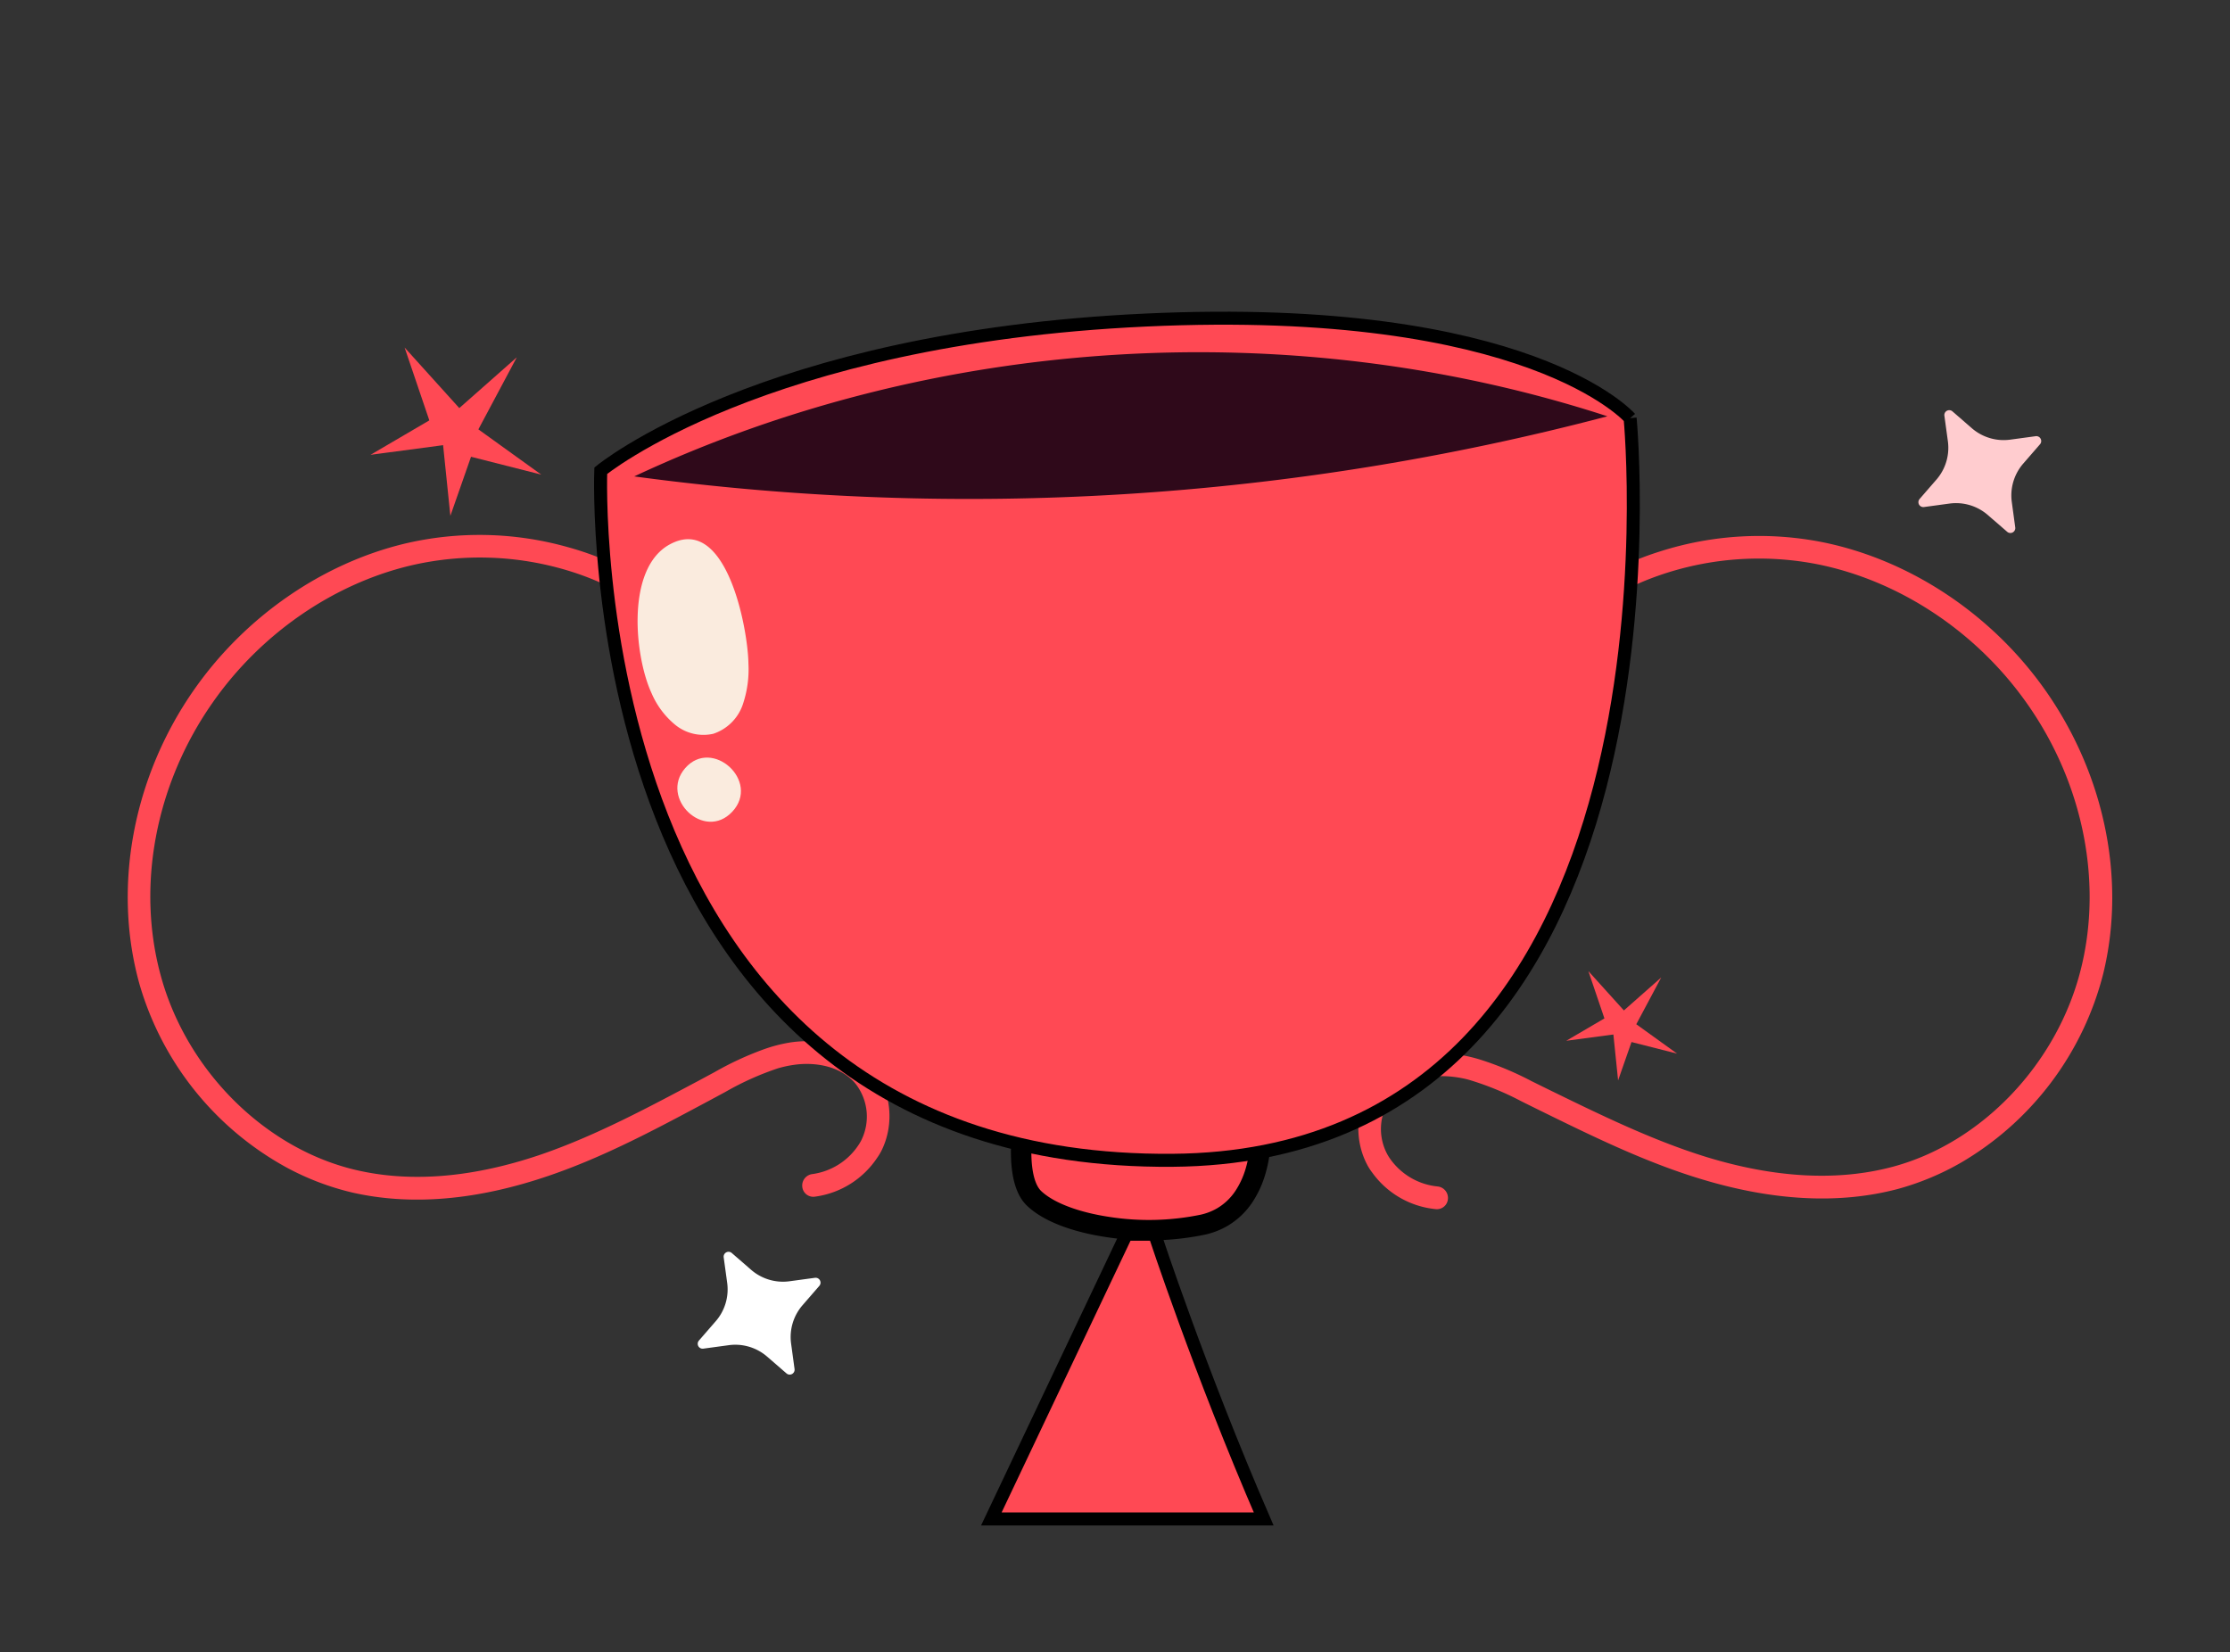
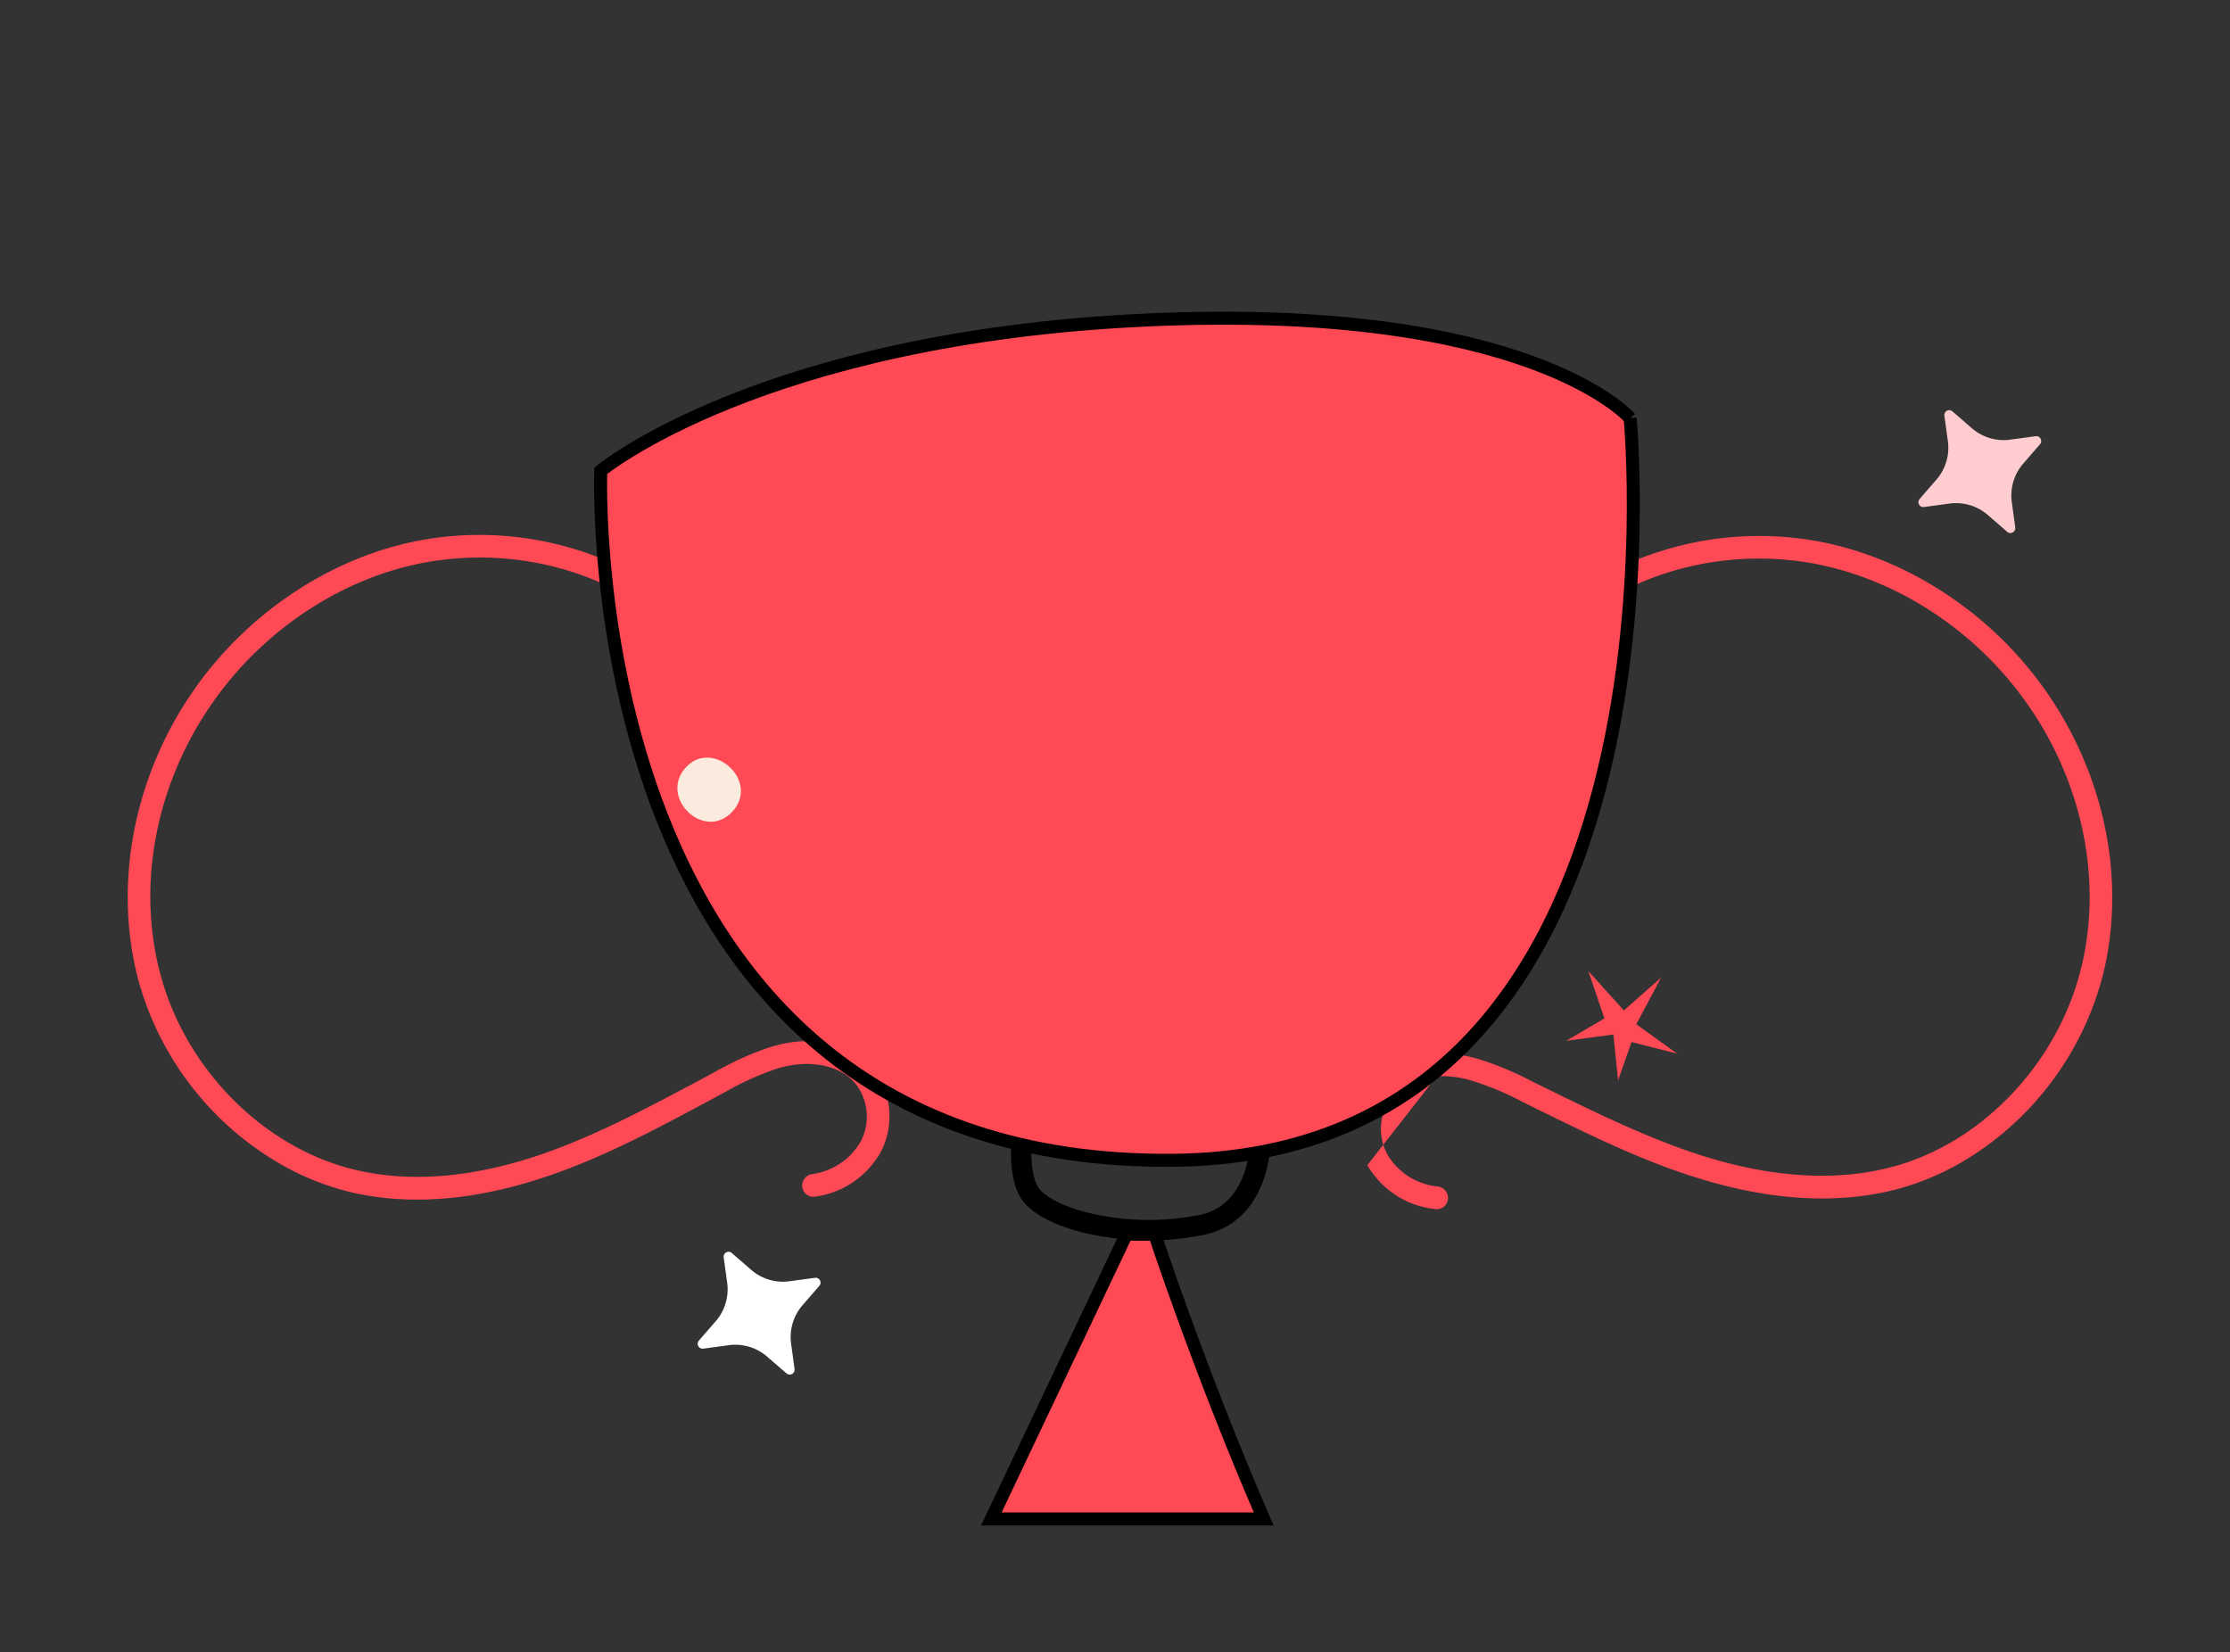
<svg xmlns="http://www.w3.org/2000/svg" width="514.454" height="381.152" viewBox="0 0 514.454 381.152">
  <rect x="0" y="0" width="514.454" height="381.152" fill="#333333" stroke="none" />
  <g id="Group_1840" data-name="Group 1840" transform="matrix(-0.978, -0.208, 0.208, -0.978, 474.532, 420.174)">
    <path id="Path_969" data-name="Path 969" d="M20.052,3.109a13.135,13.135,0,0,1,1.787-.992,20.48,20.48,0,0,1,16.845-.592,2.555,2.555,0,0,1,1.453,3.411A2.666,2.666,0,0,1,36.726,6.39a15.232,15.232,0,0,0-12.674.453,9.931,9.931,0,0,0-1.094.62A12.313,12.313,0,0,0,17.584,19.4c.914,5.415,5.782,9.161,10.059,10.871a26.136,26.136,0,0,0,3.64,1.179A66.729,66.729,0,0,0,44.528,32.8l4.15.122c13.417.437,27.3.832,40.74,3.481,17.151,3.354,31,9.814,41.234,19.281A61.847,61.847,0,0,1,140.755,68a70.654,70.654,0,0,1,8.459,53.827c-5.733,22.525-22.549,42.226-45.013,52.684-18.6,8.655-40.034,10.389-58.8,4.844a75.136,75.136,0,0,1-32.155-19.464A68.817,68.817,0,0,1,.27,141.6a2.634,2.634,0,0,1,1.192-3.526,2.593,2.593,0,0,1,3.477,1.224A64.931,64.931,0,0,0,15.743,155,70.084,70.084,0,0,0,46.9,174.346c17.559,5.195,37.643,3.566,55.092-4.558C123.082,160,138.8,141.6,144.109,120.576c5.574-21.994-1.3-46.518-17.044-61.049-9.483-8.761-22.472-14.837-38.643-18-13.05-2.518-26.7-2.938-39.883-3.4l-4.15-.122a73.26,73.26,0,0,1-12.282-1.09,34.115,34.115,0,0,1-6.423-1.783C18.6,32.281,13.524,26.625,12.4,20.292c-1.147-6.378,2.036-13.429,7.651-17.183" transform="translate(280.465 106.13) rotate(-42)" fill="#ff4954" />
    <g id="Group_1212" data-name="Group 1212" transform="translate(0 -6.244)">
      <path id="Path_727" data-name="Path 727" d="M23.851,11.727l3.722-4.6A1.13,1.13,0,0,0,26.5,5.3L20.668,6.3a11.2,11.2,0,0,1-8.94-2.327L7.122.255A1.13,1.13,0,0,0,5.3,1.325L6.3,7.16A11.2,11.2,0,0,1,3.977,16.1l-3.722,4.6a1.13,1.13,0,0,0,1.07,1.823L7.16,21.524A11.2,11.2,0,0,1,16.1,23.851l4.6,3.722A1.13,1.13,0,0,0,22.529,26.5l-1.006-5.834a11.2,11.2,0,0,1,2.327-8.941" transform="matrix(0.985, -0.174, 0.174, 0.985, 66.062, 295.862)" fill="#ffcccf" />
      <path id="Path_727-2" data-name="Path 727" d="M23.851,11.727l3.722-4.6A1.13,1.13,0,0,0,26.5,5.3L20.668,6.3a11.2,11.2,0,0,1-8.94-2.327L7.122.255A1.13,1.13,0,0,0,5.3,1.325L6.3,7.16A11.2,11.2,0,0,1,3.977,16.1l-3.722,4.6a1.13,1.13,0,0,0,1.07,1.823L7.16,21.524A11.2,11.2,0,0,1,16.1,23.851l4.6,3.722A1.13,1.13,0,0,0,22.529,26.5l-1.006-5.834a11.2,11.2,0,0,1,2.327-8.941" transform="matrix(0.985, -0.174, 0.174, 0.985, 301.152, 47.341)" fill="#fff" />
-       <path id="Path_966" data-name="Path 966" d="M190.591,67.974a13.148,13.148,0,0,0-.106-2.04,20.469,20.469,0,0,0-8.422-14.6,2.552,2.552,0,0,0-3.66.575,2.66,2.66,0,0,0,.571,3.664,15.248,15.248,0,0,1,6.337,10.989,10.731,10.731,0,0,1,.049,1.253A12.305,12.305,0,0,1,178.088,78.7c-5.08,2.093-10.83-.053-14.551-2.775a25.7,25.7,0,0,1-2.926-2.457,66.82,66.82,0,0,1-8.165-10.52l-2.3-3.452c-7.484-11.148-15.18-22.712-24.545-32.706C113.673,14.025,100.848,5.7,87.4,2.04A61.837,61.837,0,0,0,71.6,0,70.618,70.618,0,0,0,21.468,21.349C5.407,38.145-2.391,62.845.645,87.438,3.151,107.8,13.042,126.9,27.7,139.873a75.149,75.149,0,0,0,33.534,16.955,68.877,68.877,0,0,0,22.4,1.306,2.628,2.628,0,0,0,2.35-2.877,2.586,2.586,0,0,0-2.877-2.3,64.747,64.747,0,0,1-19.044-.836,70.152,70.152,0,0,1-32.918-16.171C17.441,123.808,8.178,105.911,5.824,86.814c-2.881-23.08,4.395-46.155,19.415-61.8,15.7-16.379,40.132-23.549,60.8-17.9,12.454,3.4,24.487,11.2,35.737,23.235,9.051,9.732,16.645,21.088,24.018,32.024l2.306,3.452a73.028,73.028,0,0,0,7.431,9.838,33.852,33.852,0,0,0,4.913,4.5c6.178,4.5,13.658,5.807,19.627,3.4,6.015-2.408,10.312-8.847,10.516-15.6" transform="translate(0 198.257) rotate(-42)" fill="#ff4954" />
-       <path id="Path_972" data-name="Path 972" d="M0,10.742S8.018-3.287,21.043.72,49.105,16.373,51.77,25.44c1.673,5.676-5.341,14.694-5.341,14.694Z" transform="translate(205.232 113.469) rotate(-42)" fill="#ff4954" />
+       <path id="Path_966" data-name="Path 966" d="M190.591,67.974a13.148,13.148,0,0,0-.106-2.04,20.469,20.469,0,0,0-8.422-14.6,2.552,2.552,0,0,0-3.66.575,2.66,2.66,0,0,0,.571,3.664,15.248,15.248,0,0,1,6.337,10.989,10.731,10.731,0,0,1,.049,1.253A12.305,12.305,0,0,1,178.088,78.7c-5.08,2.093-10.83-.053-14.551-2.775a25.7,25.7,0,0,1-2.926-2.457,66.82,66.82,0,0,1-8.165-10.52l-2.3-3.452c-7.484-11.148-15.18-22.712-24.545-32.706C113.673,14.025,100.848,5.7,87.4,2.04A61.837,61.837,0,0,0,71.6,0,70.618,70.618,0,0,0,21.468,21.349C5.407,38.145-2.391,62.845.645,87.438,3.151,107.8,13.042,126.9,27.7,139.873a75.149,75.149,0,0,0,33.534,16.955,68.877,68.877,0,0,0,22.4,1.306,2.628,2.628,0,0,0,2.35-2.877,2.586,2.586,0,0,0-2.877-2.3,64.747,64.747,0,0,1-19.044-.836,70.152,70.152,0,0,1-32.918-16.171C17.441,123.808,8.178,105.911,5.824,86.814c-2.881-23.08,4.395-46.155,19.415-61.8,15.7-16.379,40.132-23.549,60.8-17.9,12.454,3.4,24.487,11.2,35.737,23.235,9.051,9.732,16.645,21.088,24.018,32.024l2.306,3.452a73.028,73.028,0,0,0,7.431,9.838,33.852,33.852,0,0,0,4.913,4.5" transform="translate(0 198.257) rotate(-42)" fill="#ff4954" />
      <path id="Path_972_-_Outline" data-name="Path 972 - Outline" d="M18.222,0a17.151,17.151,0,0,1,5.042.78,63.076,63.076,0,0,1,19.694,10.7c6.349,5.045,10.588,10.349,11.936,14.936.8,2.7.076,6.229-2.142,10.485a39.384,39.384,0,0,1-3.43,5.425l-.756.972L0,12.551l.644-1.126a27.721,27.721,0,0,1,4.594-5.68,22.712,22.712,0,0,1,5.487-3.924A16.687,16.687,0,0,1,18.222,0ZM47.9,39.663a37.789,37.789,0,0,0,2.464-4.054c1.841-3.544,2.507-6.459,1.926-8.429-1.175-4-5.192-8.946-11.021-13.577a60.267,60.267,0,0,0-18.8-10.23,14.442,14.442,0,0,0-4.243-.66A13.988,13.988,0,0,0,11.974,4.23a19.935,19.935,0,0,0-4.81,3.428,26.6,26.6,0,0,0-3.458,4.027Z" transform="translate(202.971 113.679) rotate(-42)" stroke="#000" stroke-width="2" />
      <path id="Path_973" data-name="Path 973" d="M0,69.47S6.812,36.962,11.061,0L65.477,31.417,5.651,72.732Z" transform="translate(185.316 43.813) rotate(-42)" fill="#ff4954" stroke="#000" stroke-width="3" />
      <path id="Path_975" data-name="Path 975" d="M0,109.348s6.68,34.738,85.5,75.486S211.76,217.568,211.76,217.568,297.269,81.959,177.027,13.822C70.871-46.334,0,109.348,0,109.348" transform="translate(90.507 221.161) rotate(-42)" fill="#ff4954" stroke="#000" stroke-width="3" />
-       <path id="Path_976" data-name="Path 976" d="M201.4,100.231C124.889,93.673,51.362,57.075,0,0A577.476,577.476,0,0,1,201.4,100.231" transform="translate(168.894 301.754) rotate(-42)" fill="#2f091a" />
-       <path id="Path_977" data-name="Path 977" d="M6.3,10.244a25.1,25.1,0,0,1,5.974-7.639A10.773,10.773,0,0,1,21.4.268a10.3,10.3,0,0,1,6.566,6.121,19.207,19.207,0,0,1,1.1,9.145c-.812,9.177-9.157,27.829-20.717,27.6C-6.726,42.84,2.463,17.063,6.3,10.244" transform="translate(339.338 201.319) rotate(-42)" fill="#faebde" />
      <path id="Path_978" data-name="Path 978" d="M5,.364C14.057-2.415,18.076,11.533,9.4,14.5.46,17.568-4.179,3.184,5,.364" transform="translate(343.438 173.607) rotate(-42)" fill="#faebde" />
-       <path id="Path_979" data-name="Path 979" d="M21.1,38.489,17.854,19.94,0,20.636l15.3-6.724L10.666.232,22.027,12.057,33.852,0l-5.8,14.607,14.839,9.739L24.345,21.1Z" transform="matrix(0.899, 0.438, -0.438, 0.899, 415.742, 218.868)" fill="#ff4954" />
      <path id="Path_980" data-name="Path 980" d="M13.7,24.994,11.594,12.949,0,13.4,9.937,9.034,6.926.151,14.3,7.829,21.983,0,18.218,9.485l9.636,6.324L15.809,13.7Z" transform="matrix(0.899, 0.438, -0.438, 0.899, 128.441, 149.22)" fill="#ff4954" />
    </g>
  </g>
</svg>